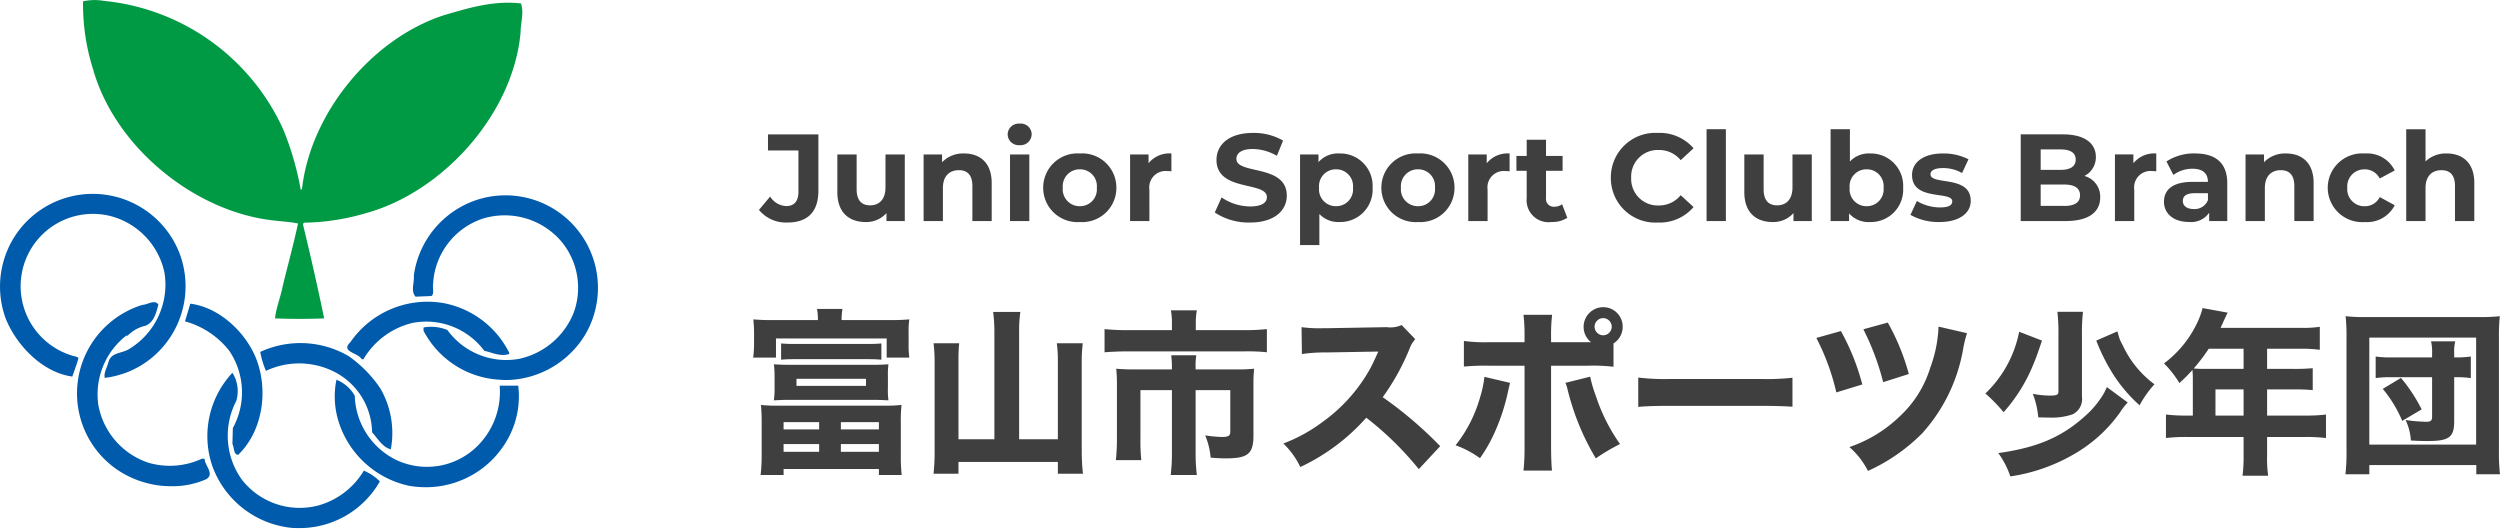
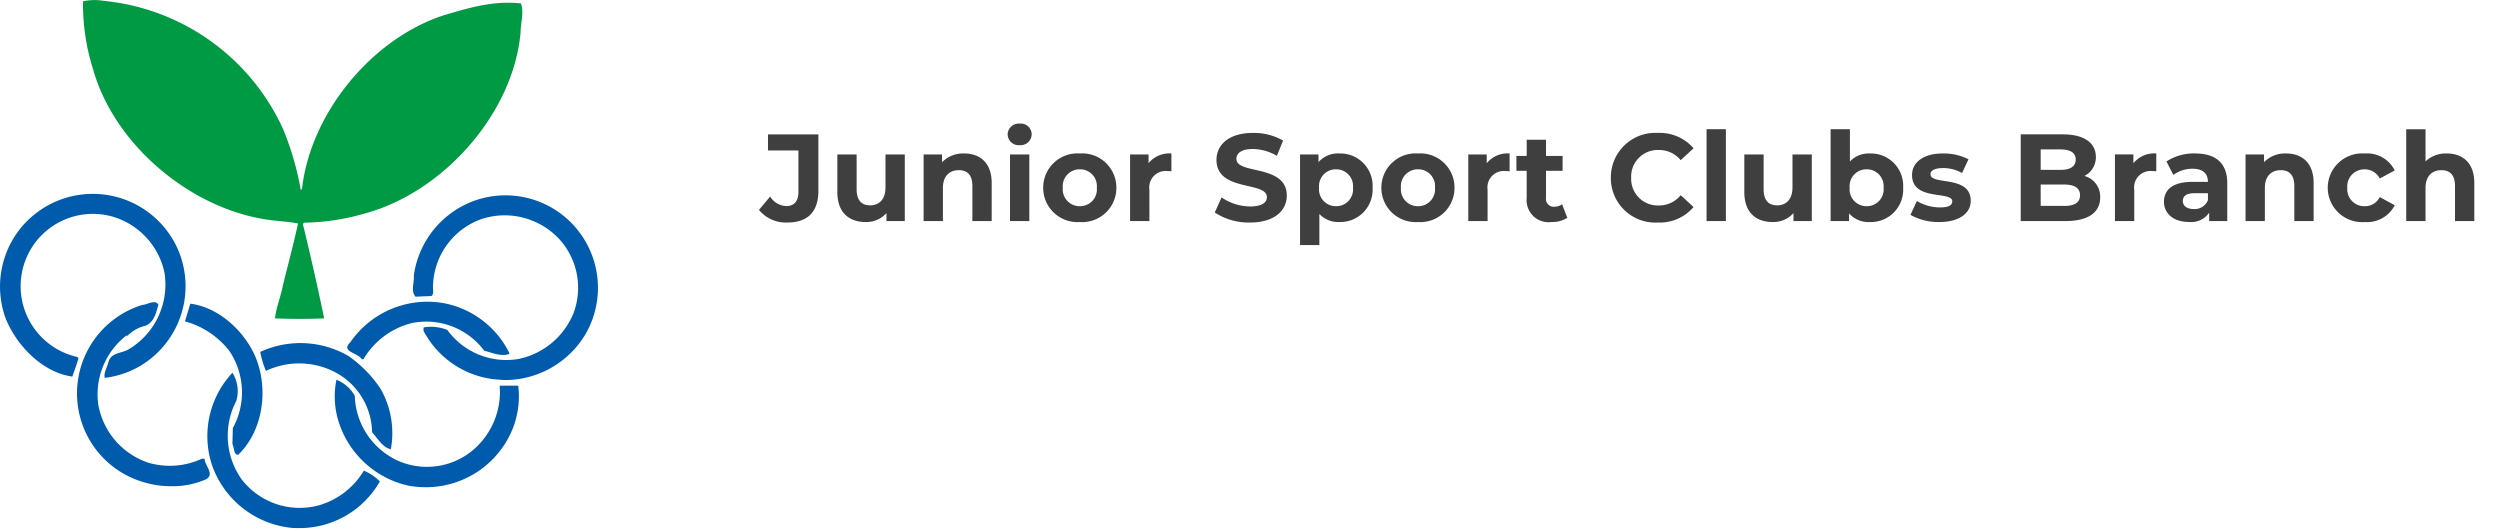
<svg xmlns="http://www.w3.org/2000/svg" width="282.74" height="60" viewBox="0 0 282.74 60">
  <defs>
    <clipPath id="clip-path">
      <rect id="長方形_4181" data-name="長方形 4181" width="68" height="60" transform="translate(0 0)" fill="none" />
    </clipPath>
  </defs>
  <g id="グループ_6201" data-name="グループ 6201" transform="translate(-51 -31)">
-     <path id="パス_10430" data-name="パス 10430" d="M3.5-15.8a22.741,22.741,0,0,1-2.3-.08c.04.52.08.92.08,1.42v1.44a10.924,10.924,0,0,1-.1,1.46H3.76v-2.16H16.28v2.16h2.56A10.207,10.207,0,0,1,18.76-13v-1.46a8.9,8.9,0,0,1,.08-1.42,23,23,0,0,1-2.3.08H11.18a7.3,7.3,0,0,1,.1-1.26H8.4a5.844,5.844,0,0,1,.1,1.26Zm.84,4.48c.44-.04.9-.06,1.42-.06H14.2c.56,0,1.02.02,1.48.06v-1.84c-.38.04-.9.06-1.48.06H5.8c-.56,0-1.08-.02-1.46-.06ZM16.42-9.36a9.763,9.763,0,0,1,.06-1.44c-.64.04-1.16.06-1.9.06H5.44c-.76,0-1.28-.02-1.92-.06A10.39,10.39,0,0,1,3.6-9.36v1.2a9.177,9.177,0,0,1-.08,1.44c.66-.04,1.28-.06,1.92-.06h9.12c.62,0,1.28.02,1.92.06a8.936,8.936,0,0,1-.06-1.44Zm-2.48.2v.8H6.08v-.8ZM2.14-.56a18.234,18.234,0,0,1-.12,2.28h2.6V1.04H15.4v.68h2.58a18.648,18.648,0,0,1-.1-2.3v-3.5a16.6,16.6,0,0,1,.08-2.12,18.969,18.969,0,0,1-2.1.08H4.14A18.565,18.565,0,0,1,2.06-6.2a21.084,21.084,0,0,1,.08,2.12Zm2.48-3.7H8.64v.82H4.62Zm6.48,0h4.3v.82H11.1ZM4.62-1.78H8.64V-.9H4.62Zm6.48,0h4.3V-.9H11.1Zm17.36-.54H24.4V-11.2a17.718,17.718,0,0,1,.08-1.98h-2.9a16.2,16.2,0,0,1,.12,1.98V-1a22.537,22.537,0,0,1-.12,2.58H24.4V.24H35.64V1.58h2.84a22.755,22.755,0,0,1-.14-2.62v-10.2a16.285,16.285,0,0,1,.12-1.94H35.52a14,14,0,0,1,.12,1.94v8.92H31.26v-12.3a14.059,14.059,0,0,1,.14-2.1H28.32a17.072,17.072,0,0,1,.14,2.1ZM48.54-14.66H43.56a25.537,25.537,0,0,1-2.64-.12v2.62c.84-.06,1.64-.1,2.58-.1H56.72a20.942,20.942,0,0,1,2.56.1v-2.62a23.955,23.955,0,0,1-2.64.12h-5.4v-.88a7.169,7.169,0,0,1,.12-1.36H48.42a6.672,6.672,0,0,1,.12,1.38Zm0,4.44H44.38c-.88,0-1.48-.02-2.14-.08a16.514,16.514,0,0,1,.08,1.76V-2.4A22.632,22.632,0,0,1,42.2.04h2.88a20.515,20.515,0,0,1-.1-2.46V-7.88h3.56V-.84a20.372,20.372,0,0,1-.14,2.56h2.96a19.649,19.649,0,0,1-.14-2.58V-7.88h3.92v4.66c0,.52-.18.64-1.02.64a15.984,15.984,0,0,1-1.82-.18,8.3,8.3,0,0,1,.62,2.52c.84.06,1.26.08,1.72.08,2.5,0,3.12-.52,3.12-2.58v-5.8a14.9,14.9,0,0,1,.08-1.76,18.114,18.114,0,0,1-2,.08H51.22v-.22a6.93,6.93,0,0,1,.08-1.38H48.46a10.644,10.644,0,0,1,.08,1.38ZM78.88-1.54a44.628,44.628,0,0,0-6.5-5.54,26.065,26.065,0,0,0,3.02-5.44,3.288,3.288,0,0,1,.66-1.12l-1.54-1.6a3,3,0,0,1-1.68.24l-6.82.12h-.38A14.893,14.893,0,0,1,63.2-15l.04,3.04a18.016,18.016,0,0,1,2.8-.18l5.84-.1c-.46,1.02-.8,1.74-1.06,2.18a18.459,18.459,0,0,1-5.24,5.78,18.071,18.071,0,0,1-4.44,2.44A9.045,9.045,0,0,1,63.06.82a23.01,23.01,0,0,0,7.46-5.58,35.618,35.618,0,0,1,5.94,5.82Zm19.6-11.62a2.212,2.212,0,0,0,1.04-1.88,2.2,2.2,0,0,0-2.2-2.22,2.228,2.228,0,0,0-2.22,2.22,2.189,2.189,0,0,0,.84,1.74H91.42v-.78a18.7,18.7,0,0,1,.12-2.32H88.3a18.934,18.934,0,0,1,.12,2.32v.78H84.44a17.6,17.6,0,0,1-2.88-.14v2.9a25.7,25.7,0,0,1,2.88-.1h3.98v9.12a24.692,24.692,0,0,1-.12,2.74h3.22c-.06-.68-.1-1.68-.1-2.74v-9.12H95.6a19.425,19.425,0,0,1,2.88.12Zm-1.16-2.86a.973.973,0,0,1,.96.96.978.978,0,0,1-.96.98.982.982,0,0,1-.98-.98A.978.978,0,0,1,97.32-16.02ZM83.88-9.38A11.673,11.673,0,0,1,83.4-7.1a15.357,15.357,0,0,1-2.78,5.46A10.88,10.88,0,0,1,83.38-.18a17.04,17.04,0,0,0,1.76-3.14,22.852,22.852,0,0,0,1.3-3.9c.26-1.16.28-1.24.34-1.48Zm9.16.68a3.485,3.485,0,0,1,.22.64,28.143,28.143,0,0,0,3.22,7.9,21.6,21.6,0,0,1,2.74-1.62,20.224,20.224,0,0,1-2.72-5.4,15.46,15.46,0,0,1-.66-2.22Zm8.24,2.72c.78-.08,1.92-.12,3.66-.12h10.1c1.56,0,2.88.04,3.68.1V-9.28a26.257,26.257,0,0,1-3.66.14H104.94a24.982,24.982,0,0,1-3.66-.16Zm20.14-7.8a25.622,25.622,0,0,1,2.26,6.16l2.94-.9a25.988,25.988,0,0,0-2.42-6.04Zm5.32-.98a29.121,29.121,0,0,1,2.24,5.98l2.9-.92a25.139,25.139,0,0,0-2.38-5.82Zm8.5-.3a14.937,14.937,0,0,1-.94,4.66,12.416,12.416,0,0,1-3.44,5.48,15.2,15.2,0,0,1-5.7,3.48,8.934,8.934,0,0,1,2.1,2.7,20.618,20.618,0,0,0,6.12-4.24A19.019,19.019,0,0,0,138-12.4a14.18,14.18,0,0,1,.46-1.92Zm13.44-1.68a19.547,19.547,0,0,1,.12,2.6v6.42c0,.38-.18.46-1.06.46a10.939,10.939,0,0,1-1.84-.2,9.41,9.41,0,0,1,.62,2.66c.56.02.82.02,1.14.02a7.192,7.192,0,0,0,2.74-.36,1.912,1.912,0,0,0,1.06-2v-7.02a19.821,19.821,0,0,1,.12-2.58Zm4.4,3.26a21.6,21.6,0,0,0,1.98,3.92,16.85,16.85,0,0,0,2.92,3.4,11.764,11.764,0,0,1,1.68-2.38,11.431,11.431,0,0,1-3.6-4.44,4.187,4.187,0,0,1-.48-1.16c-.02-.08-.06-.2-.12-.38Zm-8.72-1a13.154,13.154,0,0,1-3.82,6.98,18.729,18.729,0,0,1,2.06,2.12,18.556,18.556,0,0,0,3.26-5.16c.4-.96.48-1.16,1.08-2.94Zm9.92,6.26c-.06.14-.08.16-.12.26a3.312,3.312,0,0,0-.16.34,10.55,10.55,0,0,1-1.76,2.28C149.46-2.68,146.6-1.4,142-.76a9.746,9.746,0,0,1,1.36,2.64A20.053,20.053,0,0,0,150.6-.66a16.3,16.3,0,0,0,5.14-4.66,7.351,7.351,0,0,1,.9-1.16ZM164-5h-.76a18.46,18.46,0,0,1-2.28-.12v2.66a18.689,18.689,0,0,1,2.28-.12h6.5V-.52a16.6,16.6,0,0,1-.12,2.32h2.9a13.72,13.72,0,0,1-.12-2.28v-2.1h4.4a18.341,18.341,0,0,1,2.26.12V-5.12A17.454,17.454,0,0,1,176.8-5h-4.4V-7.96h3.08a20.737,20.737,0,0,1,2.08.08v-2.48a21.118,21.118,0,0,1-2.18.08H172.4v-2.28h3.82a15.69,15.69,0,0,1,2.14.12v-2.6a12.729,12.729,0,0,1-2.14.12h-9.08c.14-.32.22-.48.36-.8.28-.6.3-.64.44-.92l-2.84-.52a7.8,7.8,0,0,1-.5,1.44,12.271,12.271,0,0,1-3.86,4.82,11.587,11.587,0,0,1,1.74,2.22,17.21,17.21,0,0,0,1.48-1.48c.02.3.04.6.04.98Zm2.56,0V-7.96h3.18V-5Zm3.18-7.56v2.28h-4.4c-.5,0-.84-.02-1.24-.04a21.4,21.4,0,0,0,1.7-2.24Zm21.32.98h-4.54a11.167,11.167,0,0,1-1.84-.1v2.44a11.93,11.93,0,0,1,1.84-.1h4.54v4.46c0,.46-.16.58-.68.58a17.956,17.956,0,0,1-2.32-.2,6.206,6.206,0,0,1,.6,2.32c1.16.06,1.38.06,1.88.06,2.44,0,3.02-.42,3.02-2.24V-9.34h.28a11.111,11.111,0,0,1,1.6.1v-2.44a10.2,10.2,0,0,1-1.54.1h-.34v-.44a4.991,4.991,0,0,1,.12-1.38h-2.74a5.164,5.164,0,0,1,.12,1.38ZM189.88-5.7a18.261,18.261,0,0,0-2.34-3.56l-2.06,1.24a14.057,14.057,0,0,1,2.2,3.62Zm-5.92,7.34V.6h12.1V1.64h2.68a21.494,21.494,0,0,1-.12-2.66V-13.86a21.349,21.349,0,0,1,.1-2.38,19.763,19.763,0,0,1-2.34.1H183.62a19.355,19.355,0,0,1-2.34-.1,21.349,21.349,0,0,1,.1,2.38V-1.04a20.987,20.987,0,0,1-.12,2.68Zm0-15.46h12.08v12.1H183.96Z" transform="translate(135 83)" fill="#3f3f3f" />
    <path id="パス_10429" data-name="パス 10429" d="M7.028.168c2.31,0,3.528-1.19,3.528-3.612V-9.8h-5.7v1.82H8.3v4.662c0,1.078-.476,1.624-1.386,1.624A2.251,2.251,0,0,1,5.1-2.772L3.836-1.26A3.942,3.942,0,0,0,7.028.168Zm11.116-7.7v3.724c0,1.386-.728,2.03-1.736,2.03-.966,0-1.526-.56-1.526-1.82V-7.532H12.7v4.256c0,2.324,1.33,3.388,3.22,3.388A3.047,3.047,0,0,0,18.256-.9V0h2.072V-7.532Zm8.89-.112a3.3,3.3,0,0,0-2.492.994v-.882H22.456V0H24.64V-3.724c0-1.386.756-2.03,1.806-2.03.966,0,1.526.56,1.526,1.778V0h2.184V-4.312C30.156-6.608,28.812-7.644,27.034-7.644Zm6.286-.938a1.256,1.256,0,0,0,1.358-1.26,1.226,1.226,0,0,0-1.358-1.176A1.248,1.248,0,0,0,31.962-9.8,1.248,1.248,0,0,0,33.32-8.582ZM32.228,0h2.184V-7.532H32.228Zm7.9.112a3.866,3.866,0,0,0,4.13-3.878,3.866,3.866,0,0,0-4.13-3.878A3.878,3.878,0,0,0,35.98-3.766,3.878,3.878,0,0,0,40.124.112Zm0-1.792a1.911,1.911,0,0,1-1.932-2.086,1.911,1.911,0,0,1,1.932-2.086,1.9,1.9,0,0,1,1.918,2.086A1.9,1.9,0,0,1,40.124-1.68Zm7.77-4.858v-.994H45.808V0h2.184V-3.556a1.851,1.851,0,0,1,2-2.1c.168,0,.308.014.49.028V-7.644A3.04,3.04,0,0,0,47.894-6.538ZM59.374.168c2.8,0,4.158-1.4,4.158-3.038,0-3.6-5.7-2.352-5.7-4.158,0-.616.518-1.12,1.862-1.12a5.535,5.535,0,0,1,2.716.77l.7-1.722a6.574,6.574,0,0,0-3.4-.868c-2.786,0-4.13,1.386-4.13,3.052,0,3.64,5.7,2.38,5.7,4.214,0,.6-.546,1.05-1.89,1.05a5.764,5.764,0,0,1-3.234-1.022l-.77,1.708A6.985,6.985,0,0,0,59.374.168ZM69.482-7.644a2.926,2.926,0,0,0-2.366.98v-.868H65.03V2.716h2.184V-.8a2.924,2.924,0,0,0,2.268.91,3.658,3.658,0,0,0,3.752-3.878A3.658,3.658,0,0,0,69.482-7.644ZM69.1-1.68a1.9,1.9,0,0,1-1.918-2.086A1.9,1.9,0,0,1,69.1-5.852a1.9,1.9,0,0,1,1.918,2.086A1.9,1.9,0,0,1,69.1-1.68ZM78.372.112A3.866,3.866,0,0,0,82.5-3.766a3.866,3.866,0,0,0-4.13-3.878,3.878,3.878,0,0,0-4.144,3.878A3.878,3.878,0,0,0,78.372.112Zm0-1.792A1.911,1.911,0,0,1,76.44-3.766a1.911,1.911,0,0,1,1.932-2.086A1.9,1.9,0,0,1,80.29-3.766,1.9,1.9,0,0,1,78.372-1.68Zm7.77-4.858v-.994H84.056V0H86.24V-3.556a1.851,1.851,0,0,1,2-2.1c.168,0,.308.014.49.028V-7.644A3.04,3.04,0,0,0,86.142-6.538ZM94.668-1.9a1.472,1.472,0,0,1-.882.28.878.878,0,0,1-.938-.994V-5.684h1.876v-1.68H92.848V-9.2H90.664v1.834H89.5v1.68h1.162V-2.59a2.483,2.483,0,0,0,2.814,2.7,3.121,3.121,0,0,0,1.778-.476ZM105.49.168a5.035,5.035,0,0,0,4.046-1.75L108.08-2.926a3.123,3.123,0,0,1-2.464,1.162A3.006,3.006,0,0,1,102.48-4.9a3.006,3.006,0,0,1,3.136-3.136,3.153,3.153,0,0,1,2.464,1.148l1.456-1.344A5.059,5.059,0,0,0,105.5-9.968a5.035,5.035,0,0,0-5.32,5.068A5.031,5.031,0,0,0,105.49.168ZM111.006,0h2.184V-10.388h-2.184Zm9.716-7.532v3.724c0,1.386-.728,2.03-1.736,2.03-.966,0-1.526-.56-1.526-1.82V-7.532h-2.184v4.256c0,2.324,1.33,3.388,3.22,3.388A3.047,3.047,0,0,0,120.834-.9V0h2.072V-7.532Zm8.764-.112a2.924,2.924,0,0,0-2.268.91v-3.654h-2.184V0h2.086V-.868a2.926,2.926,0,0,0,2.366.98,3.658,3.658,0,0,0,3.752-3.878A3.658,3.658,0,0,0,129.486-7.644Zm-.378,5.964a1.9,1.9,0,0,1-1.918-2.086,1.9,1.9,0,0,1,1.918-2.086,1.9,1.9,0,0,1,1.918,2.086A1.9,1.9,0,0,1,129.108-1.68ZM137.326.112c2.254,0,3.556-.994,3.556-2.394,0-2.968-4.55-1.722-4.55-3.01,0-.392.42-.7,1.4-.7a4.325,4.325,0,0,1,2.17.56l.728-1.554a6.193,6.193,0,0,0-2.9-.658c-2.2,0-3.486,1.008-3.486,2.436,0,3.01,4.55,1.75,4.55,2.982,0,.42-.378.686-1.386.686a5.153,5.153,0,0,1-2.618-.728L134.064-.7A6.466,6.466,0,0,0,137.326.112ZM153.734-5.1a2.356,2.356,0,0,0,1.3-2.156c0-1.526-1.26-2.548-3.71-2.548h-4.788V0h5.068c2.576,0,3.92-.98,3.92-2.674A2.42,2.42,0,0,0,153.734-5.1Zm-2.688-3c1.106,0,1.708.378,1.708,1.148s-.6,1.162-1.708,1.162h-2.254v-2.31Zm.392,6.384h-2.646V-4.13h2.646c1.176,0,1.806.392,1.806,1.218S152.614-1.708,151.438-1.708Zm7.84-4.83v-.994h-2.086V0h2.184V-3.556a1.851,1.851,0,0,1,2-2.1c.168,0,.308.014.49.028V-7.644A3.04,3.04,0,0,0,159.278-6.538Zm6.986-1.106a5.79,5.79,0,0,0-3.248.91l.784,1.526a3.622,3.622,0,0,1,2.17-.7c1.176,0,1.736.546,1.736,1.484H165.97c-2.3,0-3.234.924-3.234,2.254,0,1.3,1.05,2.282,2.814,2.282a2.472,2.472,0,0,0,2.3-1.05V0h2.044V-4.3C169.89-6.58,168.56-7.644,166.264-7.644ZM166.1-1.358c-.77,0-1.232-.364-1.232-.91,0-.5.322-.882,1.344-.882h1.5v.77A1.609,1.609,0,0,1,166.1-1.358ZM176.54-7.644a3.3,3.3,0,0,0-2.492.994v-.882h-2.086V0h2.184V-3.724c0-1.386.756-2.03,1.806-2.03.966,0,1.526.56,1.526,1.778V0h2.184V-4.312C179.662-6.608,178.318-7.644,176.54-7.644ZM185.458.112a3.494,3.494,0,0,0,3.374-1.9l-1.694-.924a1.853,1.853,0,0,1-1.694,1.036,1.927,1.927,0,0,1-1.974-2.086,1.927,1.927,0,0,1,1.974-2.086,1.878,1.878,0,0,1,1.694,1.036l1.694-.91a3.46,3.46,0,0,0-3.374-1.918,3.894,3.894,0,0,0-4.2,3.878A3.894,3.894,0,0,0,185.458.112Zm9.254-7.756a3.311,3.311,0,0,0-2.394.9v-3.64h-2.184V0h2.184V-3.724c0-1.386.756-2.03,1.806-2.03.966,0,1.526.56,1.526,1.778V0h2.184V-4.312C197.834-6.608,196.49-7.644,194.712-7.644Z" transform="translate(133 56)" fill="#3f3f3f" />
    <g id="logo" transform="translate(51 31)" clip-path="url(#clip-path)">
      <path id="パス_10181" data-name="パス 10181" d="M38.244,14.646a33.163,33.163,0,0,1,1.98,6.844l.143-.144C41.321,12.859,48.192,4.4,56.4,1.725,59.168.914,62.007.031,65.131.39c.358,1.072-.048,2.192-.048,3.29-.835,9.2-8.78,18.072-17.584,20.455a25.852,25.852,0,0,1-6.895,1.049l-.143.143c.859,3.553,1.67,7.106,2.409,10.682-1.765.071-3.793.071-5.559,0,.12-1.217.644-2.431.883-3.7.573-2.36,1.217-4.673,1.718-7.034-.93-.189-1.932-.238-2.886-.356-8.9-1.026-17.822-8.345-20.279-17.047A24.294,24.294,0,0,1,15.6.152,6.069,6.069,0,0,1,17.964.1a24.955,24.955,0,0,1,20.28,14.543" transform="translate(-6.208 0)" fill="#094" />
      <path id="合体_3" data-name="合体 3" d="M33.085,37.774a10.676,10.676,0,0,1-9.066-6.985,10.473,10.473,0,0,1,2.267-10.563,3.87,3.87,0,0,1,.43,3.2,8.5,8.5,0,0,0,.644,8.893,8.291,8.291,0,0,0,8.66,2.908,8.727,8.727,0,0,0,5.13-3.934,5.791,5.791,0,0,1,1.812,1.217A10.449,10.449,0,0,1,33.7,37.79Q33.394,37.79,33.085,37.774Zm13.169-4.768a10.713,10.713,0,0,1-8.015-7.439,9.508,9.508,0,0,1-.19-4.554,4.135,4.135,0,0,1,2.075,1.812A8.349,8.349,0,0,0,44.848,30.1a8.112,8.112,0,0,0,8.8-1.264,8.617,8.617,0,0,0,2.862-7.153h2.1a9.9,9.9,0,0,1-1.218,6.1,10.589,10.589,0,0,1-9.229,5.386A11.3,11.3,0,0,1,46.254,33.006ZM13.093,31.075A10.47,10.47,0,0,1,16.1,12.55c.6-.024,1.361-.644,1.814-.048-.238.907-.5,2.05-1.479,2.408a4.085,4.085,0,0,0-2,1.121h-.167A8.428,8.428,0,0,0,11.112,23.8a8.466,8.466,0,0,0,5.678,6.6,8.612,8.612,0,0,0,6.036-.453h.31c.024.786,1.169,1.739.191,2.314a9.449,9.449,0,0,1-3.9.795A10.9,10.9,0,0,1,13.093,31.075Zm13.193-2.79.048-1.811a8.392,8.392,0,0,0-.4-8.727,9.578,9.578,0,0,0-5.011-3.337l.6-2c3.2.4,6.13,3.1,7.371,6.032,1.5,3.6.885,8.319-1.956,11.061C26.406,29.5,26.5,28.69,26.286,28.285ZM42.08,26.95a7.8,7.8,0,0,0-3.889-6.628,8.788,8.788,0,0,0-8.113-.311,9.664,9.664,0,0,1-.644-2.146,10.831,10.831,0,0,1,10,.478,14.1,14.1,0,0,1,3.579,3.647A10.077,10.077,0,0,1,44.2,28.881C43.248,28.643,42.746,27.689,42.08,26.95Zm14.481-5.937A10.348,10.348,0,0,1,47.9,15.482V15.1a4.923,4.923,0,0,1,2.695.285,8.228,8.228,0,0,0,8.113,3.266,8.593,8.593,0,0,0,6.155-5.173,8.18,8.18,0,0,0-1.479-8.225,8.436,8.436,0,0,0-8.8-2.456,8.233,8.233,0,0,0-5.606,7.438c-.073.43.166,1.1-.192,1.311l-1.789.072c-.574-.643-.12-1.55-.191-2.433A10.535,10.535,0,0,1,53.842.7,10.459,10.459,0,0,1,66.2,15.888a10.624,10.624,0,0,1-8.854,5.159Q56.955,21.047,56.561,21.013Zm-44.3-1.979c.286-1.145,1.527-.978,2.315-1.478A8.515,8.515,0,0,0,18.6,8.9a8.4,8.4,0,0,0-6.06-6.388A8.172,8.172,0,0,0,3.836,5.706,8.2,8.2,0,0,0,8.75,18.439l.12.141c-.191.716-.454,1.385-.692,2.074C4.813,20.2,1.855,17.126.638,14.076a10.522,10.522,0,0,1,1.527-9.99A10.521,10.521,0,0,1,20.178,6.4a10.477,10.477,0,0,1-1.815,10.968A10.262,10.262,0,0,1,11.851,20.8C11.709,20.226,12.114,19.63,12.257,19.035ZM40.91,18.7c-.382-.762-2.433-.81-1.289-1.929A10.6,10.6,0,0,1,50.1,12.336a10.463,10.463,0,0,1,7.49,5.626V18.1c-1,.335-1.908-.167-2.815-.358a8.192,8.192,0,0,0-8.16-3.146A8.824,8.824,0,0,0,41.1,18.7Z" transform="translate(0 21.934)" fill="#005bac" />
    </g>
  </g>
</svg>